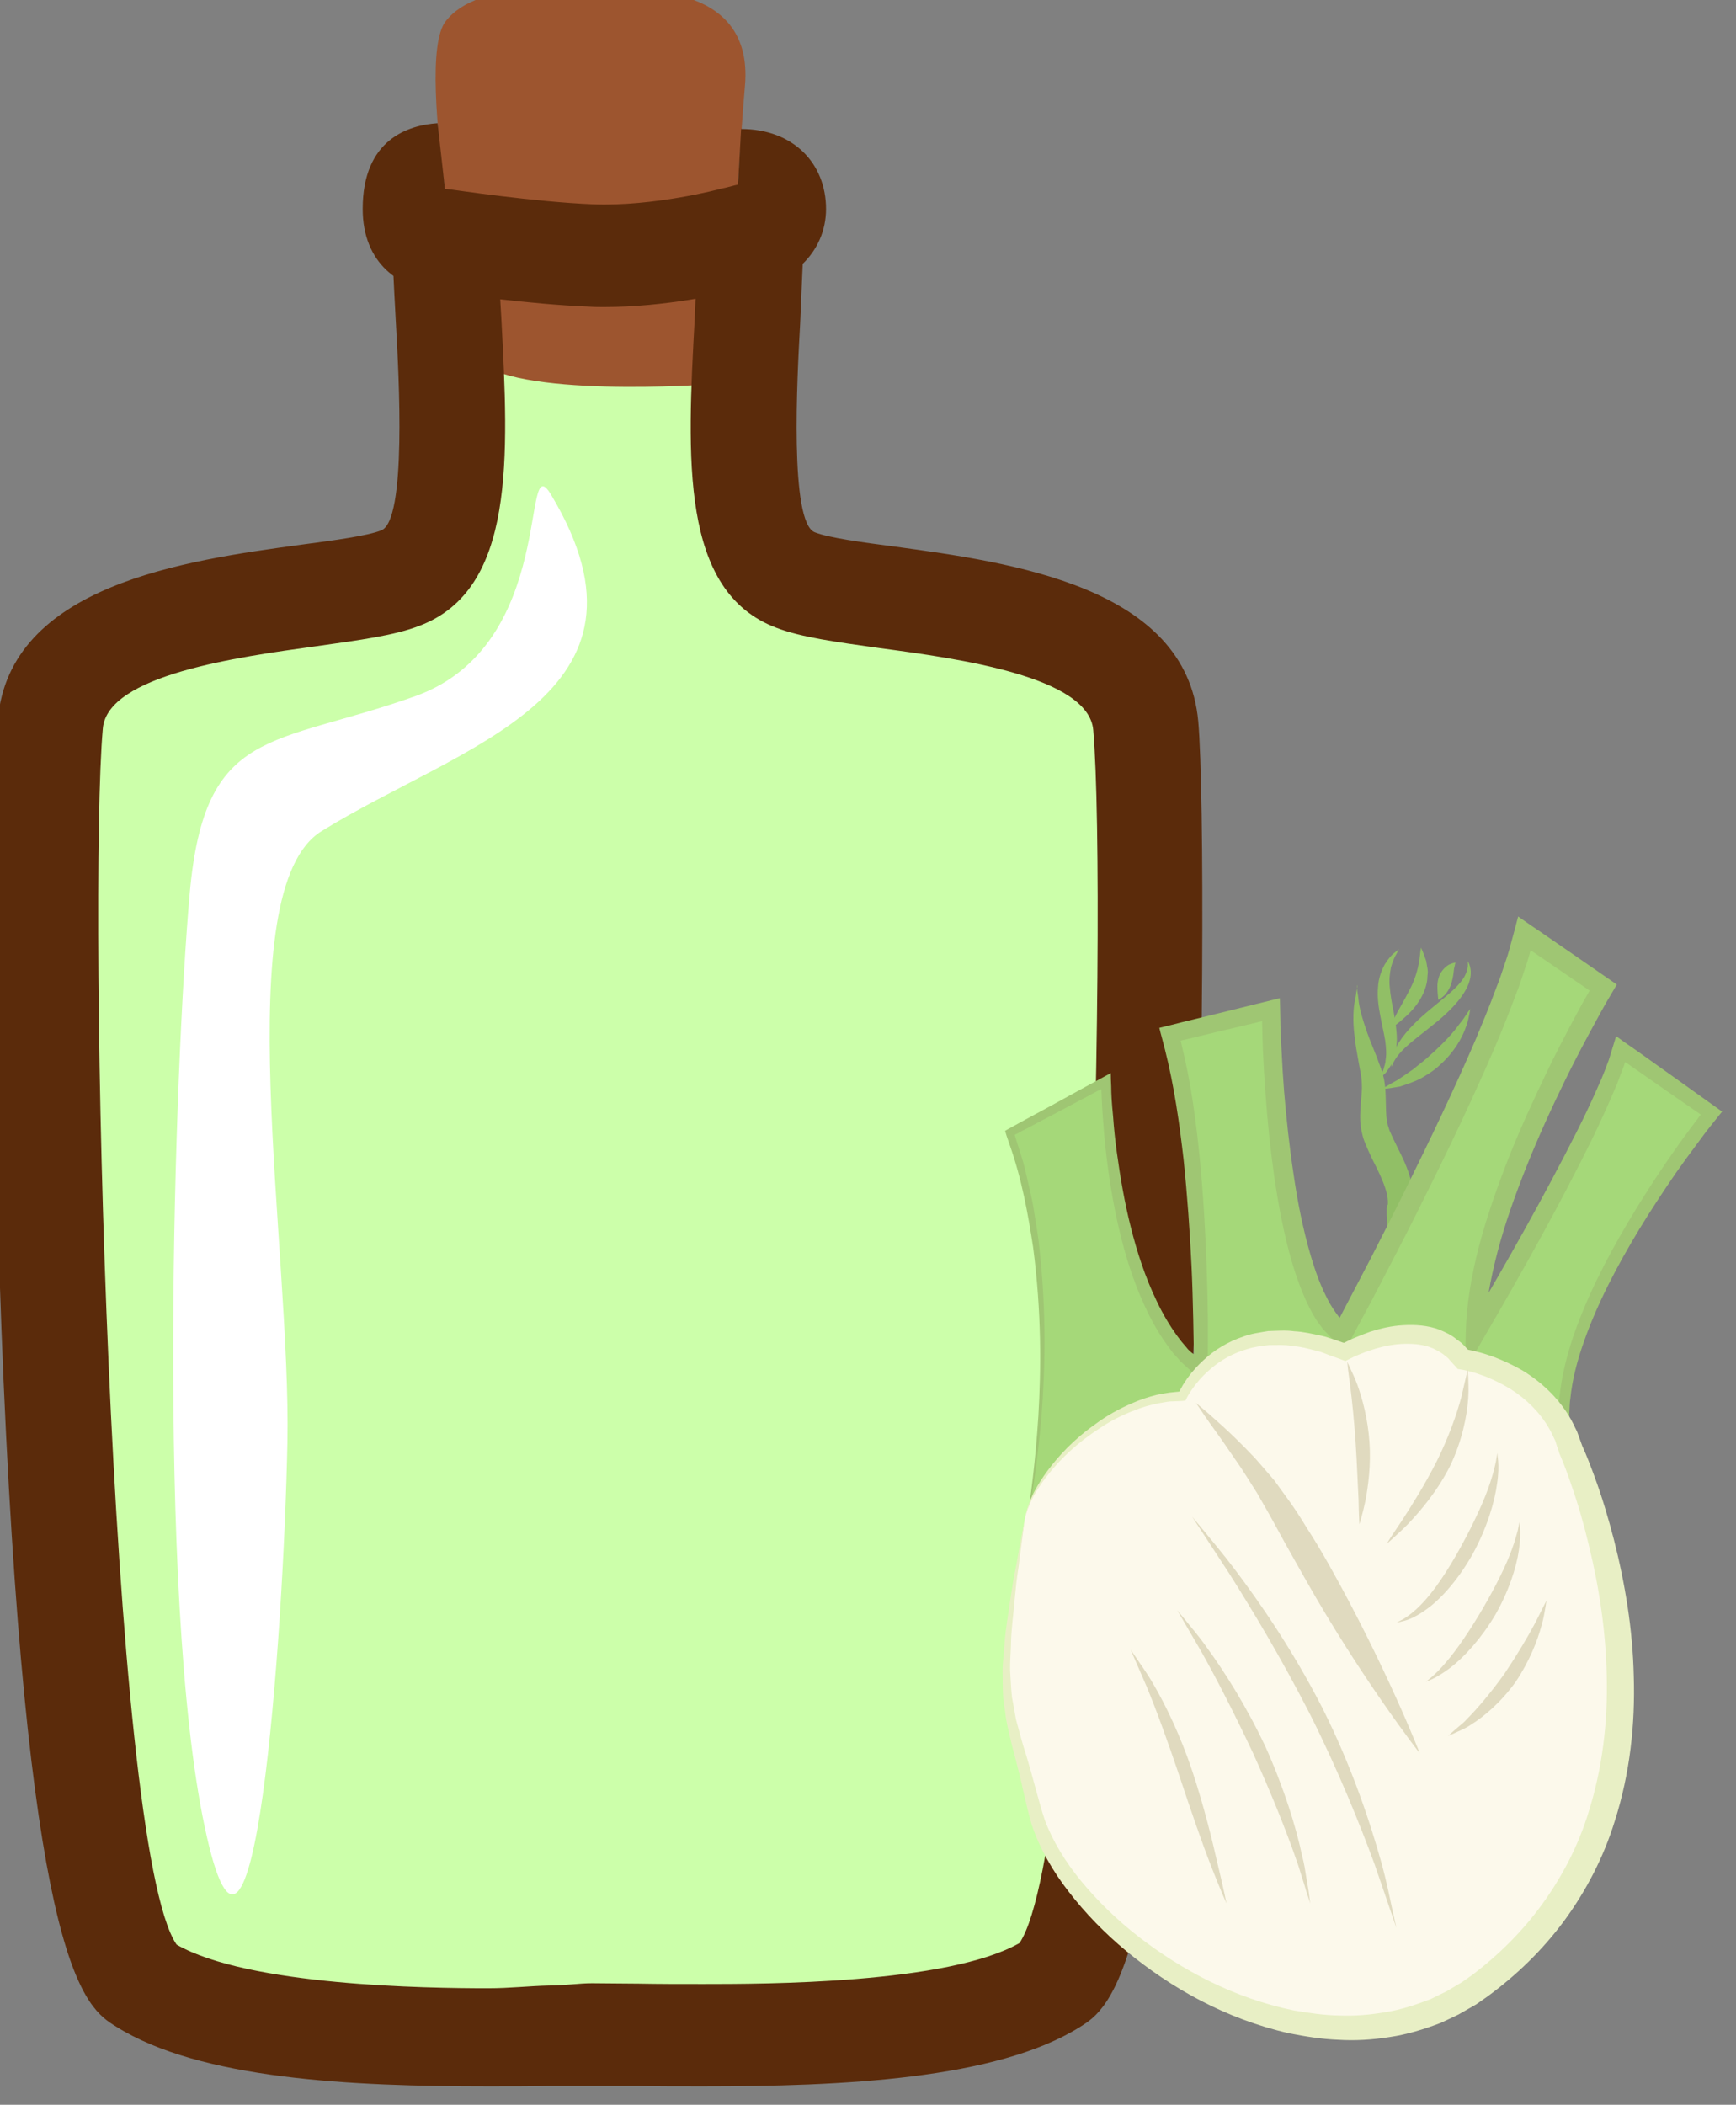
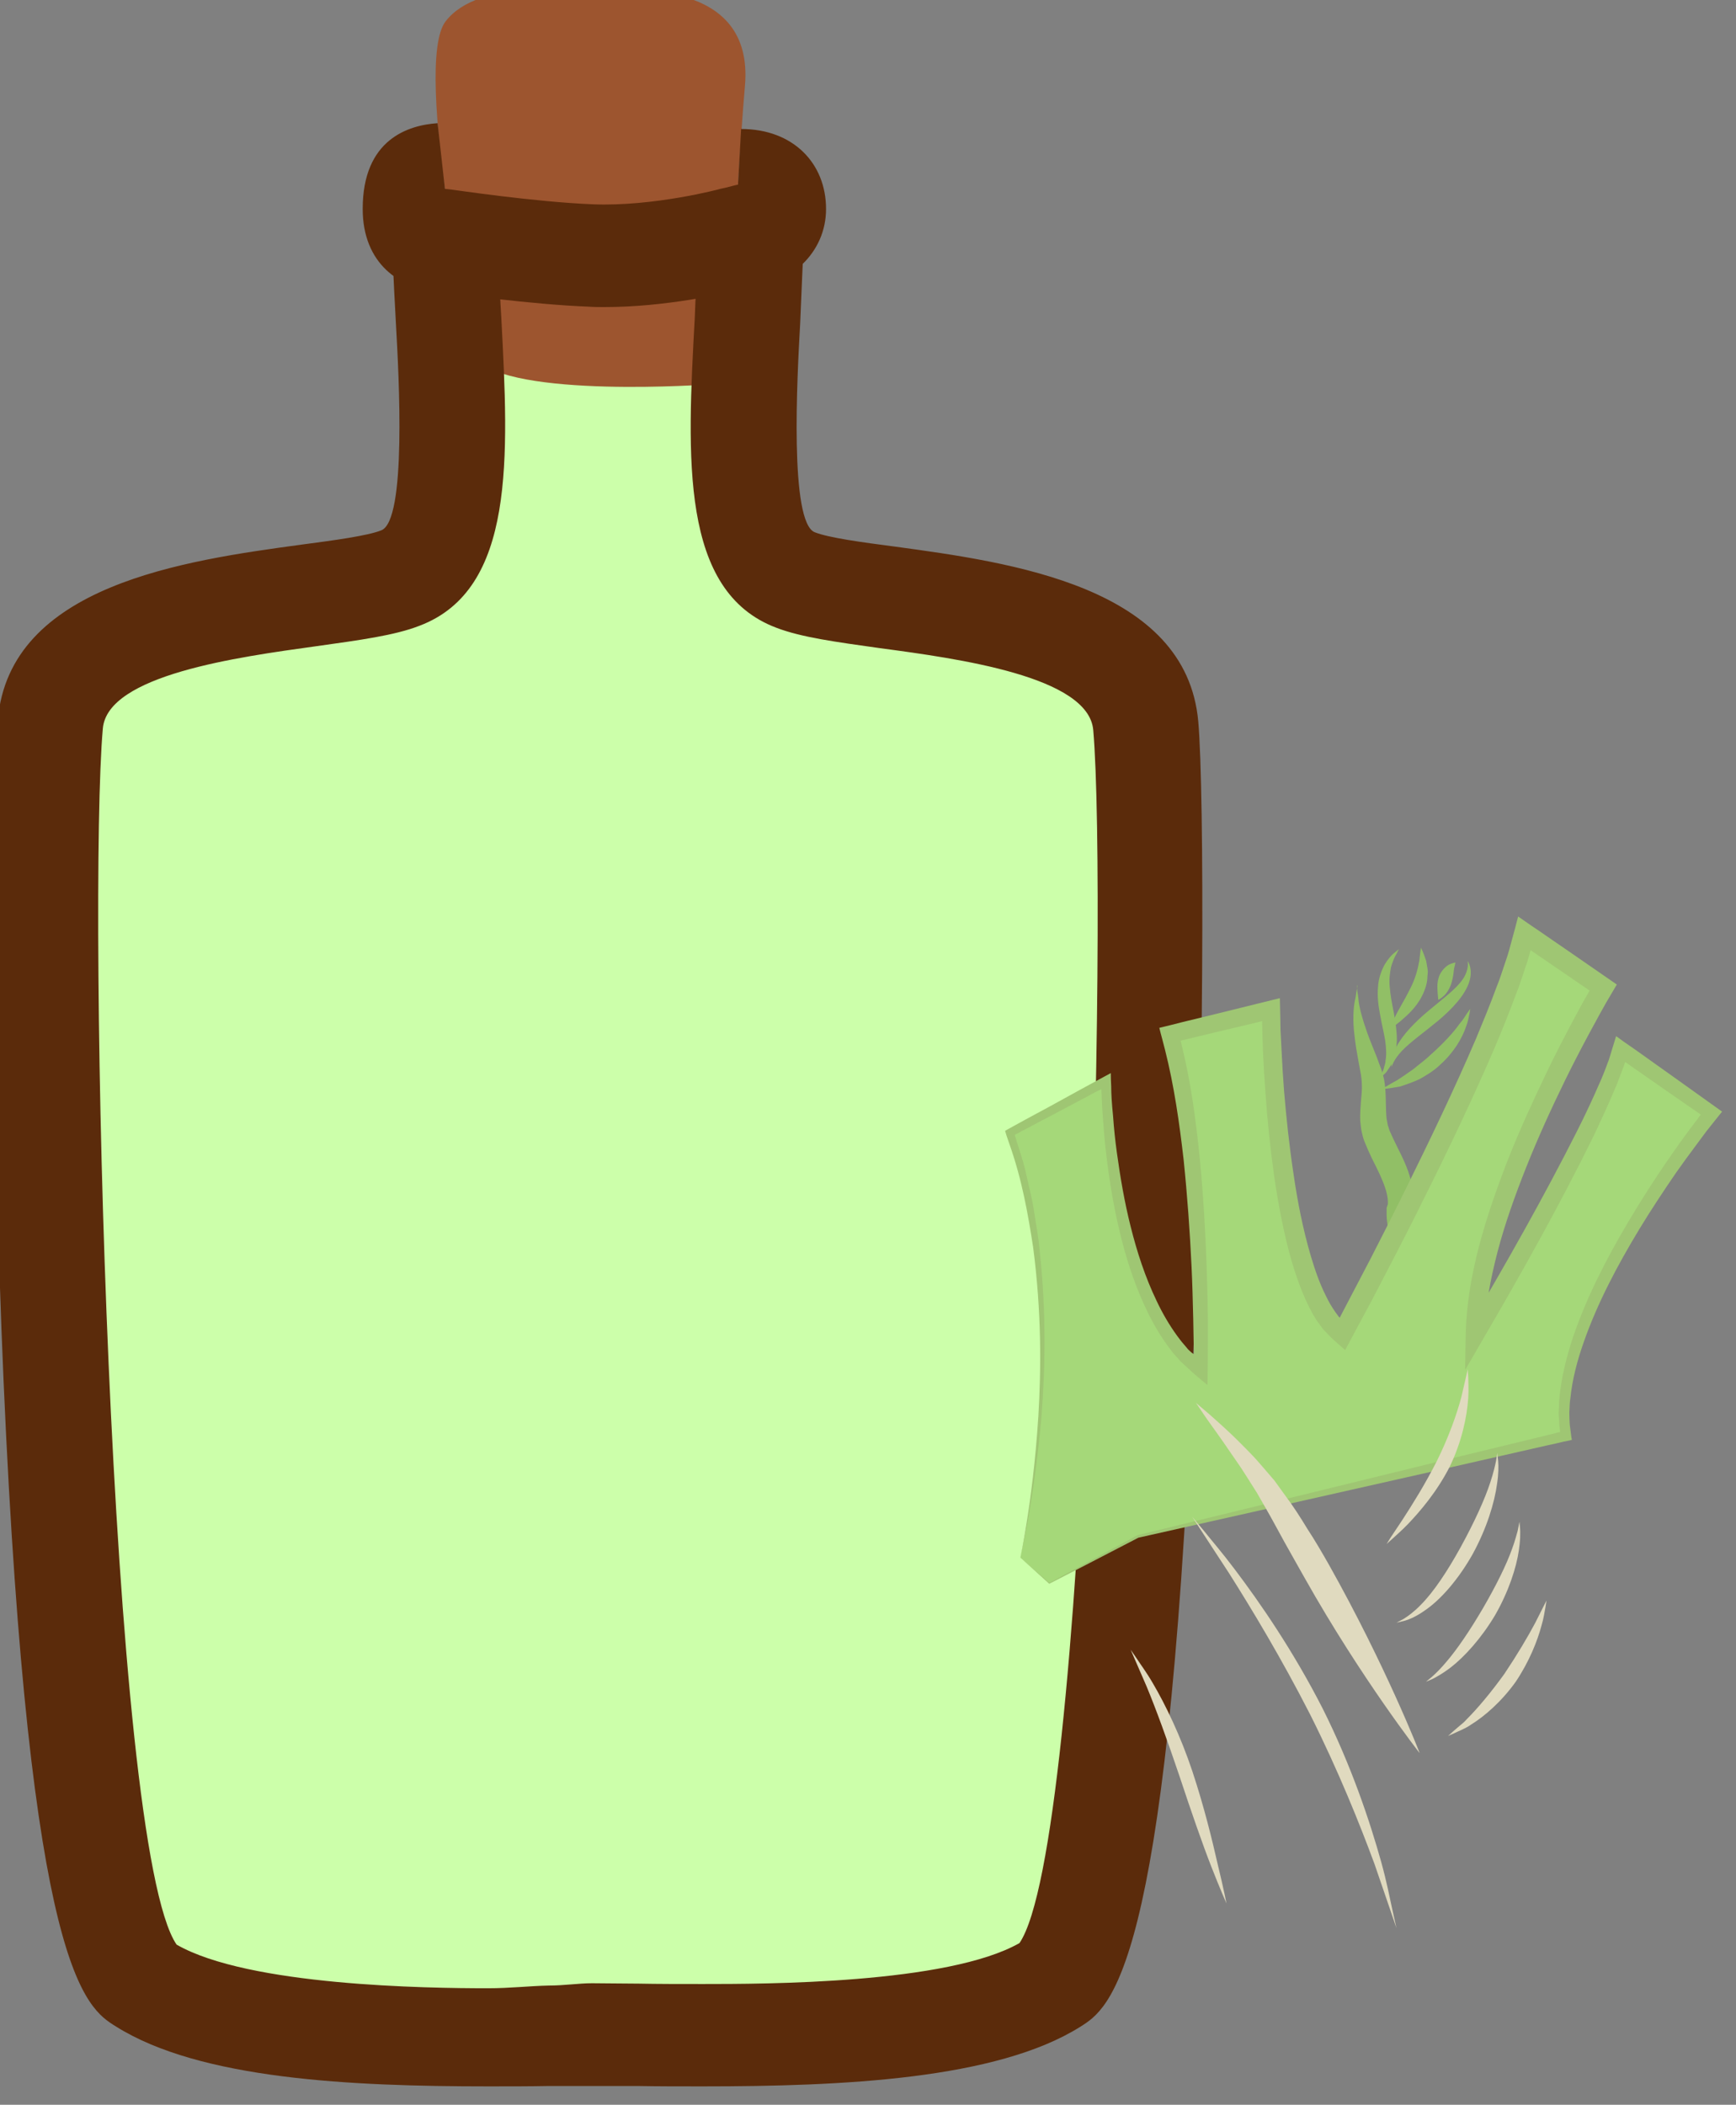
<svg xmlns="http://www.w3.org/2000/svg" xmlns:ns1="http://www.inkscape.org/namespaces/inkscape" xmlns:ns2="http://sodipodi.sourceforge.net/DTD/sodipodi-0.dtd" width="300.685mm" height="364.389mm" viewBox="0 0 300.685 364.389" version="1.1" id="svg8" ns1:version="0.92.4 (5da689c313, 2019-01-14)" ns2:docname="Aroma fenyklové.svg">
  <rect x="0" y="0" width="300.685" height="364.389" fill="#808080" stroke="none" />
  <defs id="defs2">
    <style type="text/css" id="style2">
    .fil5 {fill:#2D1106;fill-rule:nonzero}
    .fil4 {fill:#562314;fill-rule:nonzero}
    .fil2 {fill:#5B2B0B;fill-rule:nonzero}
    .fil1 {fill:#9D552F;fill-rule:nonzero}
    .fil0 {fill:#E0E0E0;fill-rule:nonzero}
    .fil6 {fill:#E5E5E5;fill-rule:nonzero}
    .fil7 {fill:white;fill-rule:nonzero}
    .fil3 {fill:white;fill-rule:nonzero;}
   </style>
    <style type="text/css" id="style2-3">
    .fil2 {fill:#662E12;fill-rule:nonzero}
    .fil1 {fill:#7FA53D;fill-rule:nonzero}
    .fil3 {fill:#9B8138;fill-rule:nonzero}
    .fil0 {fill:#AACC79;fill-rule:nonzero}
   </style>
    <style type="text/css" id="style2-34">
    .fil0 {fill:#449306;fill-rule:nonzero}
   </style>
    <style type="text/css" id="style2-6">
    .fil1 {fill:#A63621;fill-rule:nonzero}
    .fil0 {fill:#45AF51;fill-rule:nonzero}
    .fil2 {fill:#ECC500;fill-rule:nonzero}
   </style>
    <style type="text/css" id="style2-0">
    .fil1 {fill:#8E8530;fill-rule:nonzero}
    .fil0 {fill:#A39C43;fill-rule:nonzero}
    .fil2 {fill:#A89F4A;fill-rule:nonzero}
    .fil3 {fill:#BFB85A;fill-rule:nonzero}
   </style>
    <style type="text/css" id="style2-33">
    .str0 {stroke:white;stroke-width:70.56}
    .fil1 {fill:#2E0F57;fill-rule:nonzero}
    .fil4 {fill:#451682;fill-rule:nonzero}
    .fil2 {fill:#8F6EC4;fill-rule:nonzero}
    .fil3 {fill:#B09ADB;fill-rule:nonzero}
    .fil0 {fill:white;fill-rule:nonzero}
   </style>
    <style type="text/css" id="style2-69">
    .fil1 {fill:#1D1928;fill-rule:nonzero}
    .fil3 {fill:#2D293D;fill-rule:nonzero}
    .fil2 {fill:#363349;fill-rule:nonzero}
    .fil0 {fill:#4B7903;fill-rule:nonzero}
    .fil4 {fill:#7C6447;fill-rule:nonzero}
    .fil5 {fill:#8E795C;fill-rule:nonzero}
   </style>
    <style type="text/css" id="style2-07">
    .fil5 {fill:#45AF51;fill-rule:nonzero}
    .fil4 {fill:#662E12;fill-rule:nonzero}
    .fil2 {fill:#93360C;fill-rule:nonzero}
    .fil3 {fill:#BF5D36;fill-rule:nonzero}
    .fil1 {fill:#CC5E21;fill-rule:nonzero}
    .fil0 {fill:#EAB234;fill-rule:nonzero}
   </style>
    <style type="text/css" id="style2-2">
    .fil0 {fill:#287C1C;fill-rule:nonzero}
    .fil5 {fill:#890A0A;fill-rule:nonzero}
    .fil2 {fill:#961212;fill-rule:nonzero}
    .fil4 {fill:#A30D0D;fill-rule:nonzero}
    .fil1 {fill:#AF1B1B;fill-rule:nonzero}
    .fil6 {fill:#B72020;fill-rule:nonzero}
    .fil3 {fill:#D14242;fill-rule:nonzero}
   </style>
    <style type="text/css" id="style2-7">
    .fil5 {fill:#2D1106;fill-rule:nonzero}
    .fil4 {fill:#562314;fill-rule:nonzero}
    .fil2 {fill:#5B2B0B;fill-rule:nonzero}
    .fil1 {fill:#9D552F;fill-rule:nonzero}
    .fil0 {fill:#E0E0E0;fill-rule:nonzero}
    .fil6 {fill:#E5E5E5;fill-rule:nonzero}
    .fil7 {fill:white;fill-rule:nonzero}
    .fil3 {fill:white;fill-rule:nonzero;}
   </style>
    <style type="text/css" id="style2-3-4">
    .fil2 {fill:#662E12;fill-rule:nonzero}
    .fil1 {fill:#7FA53D;fill-rule:nonzero}
    .fil3 {fill:#9B8138;fill-rule:nonzero}
    .fil0 {fill:#AACC79;fill-rule:nonzero}
   </style>
    <style type="text/css" id="style2-34-5">
    .fil0 {fill:#449306;fill-rule:nonzero}
   </style>
    <style type="text/css" id="style2-6-8">
    .fil1 {fill:#A63621;fill-rule:nonzero}
    .fil0 {fill:#45AF51;fill-rule:nonzero}
    .fil2 {fill:#ECC500;fill-rule:nonzero}
   </style>
    <style type="text/css" id="style2-0-1">
    .fil1 {fill:#8E8530;fill-rule:nonzero}
    .fil0 {fill:#A39C43;fill-rule:nonzero}
    .fil2 {fill:#A89F4A;fill-rule:nonzero}
    .fil3 {fill:#BFB85A;fill-rule:nonzero}
   </style>
    <style type="text/css" id="style2-33-5">
    .str0 {stroke:white;stroke-width:70.56}
    .fil1 {fill:#2E0F57;fill-rule:nonzero}
    .fil4 {fill:#451682;fill-rule:nonzero}
    .fil2 {fill:#8F6EC4;fill-rule:nonzero}
    .fil3 {fill:#B09ADB;fill-rule:nonzero}
    .fil0 {fill:white;fill-rule:nonzero}
   </style>
    <style type="text/css" id="style2-69-2">
    .fil1 {fill:#1D1928;fill-rule:nonzero}
    .fil3 {fill:#2D293D;fill-rule:nonzero}
    .fil2 {fill:#363349;fill-rule:nonzero}
    .fil0 {fill:#4B7903;fill-rule:nonzero}
    .fil4 {fill:#7C6447;fill-rule:nonzero}
    .fil5 {fill:#8E795C;fill-rule:nonzero}
   </style>
    <style type="text/css" id="style2-07-7">
    .fil5 {fill:#45AF51;fill-rule:nonzero}
    .fil4 {fill:#662E12;fill-rule:nonzero}
    .fil2 {fill:#93360C;fill-rule:nonzero}
    .fil3 {fill:#BF5D36;fill-rule:nonzero}
    .fil1 {fill:#CC5E21;fill-rule:nonzero}
    .fil0 {fill:#EAB234;fill-rule:nonzero}
   </style>
    <style type="text/css" id="style2-2-8">
    .fil0 {fill:#287C1C;fill-rule:nonzero}
    .fil5 {fill:#890A0A;fill-rule:nonzero}
    .fil2 {fill:#961212;fill-rule:nonzero}
    .fil4 {fill:#A30D0D;fill-rule:nonzero}
    .fil1 {fill:#AF1B1B;fill-rule:nonzero}
    .fil6 {fill:#B72020;fill-rule:nonzero}
    .fil3 {fill:#D14242;fill-rule:nonzero}
   </style>
    <style type="text/css" id="style2-4">
    .fil3 {fill:#4F78EE;fill-rule:nonzero}
    .fil4 {fill:#5C2123;fill-rule:nonzero}
    .fil9 {fill:#6022D6;fill-rule:nonzero}
    .fil1 {fill:#68652F;fill-rule:nonzero}
    .fil7 {fill:#7C7A89;fill-rule:nonzero}
    .fil5 {fill:#7F8599;fill-rule:nonzero}
    .fil6 {fill:#B9BABE;fill-rule:nonzero}
    .fil8 {fill:#CDCFD3;fill-rule:nonzero}
    .fil2 {fill:#E5C923;fill-rule:nonzero}
    .fil0 {fill:#F2E8BB;fill-rule:nonzero}
   </style>
    <style type="text/css" id="style2-5">
    .fil5 {fill:#2D1106;fill-rule:nonzero}
    .fil4 {fill:#562314;fill-rule:nonzero}
    .fil2 {fill:#5B2B0B;fill-rule:nonzero}
    .fil1 {fill:#9D552F;fill-rule:nonzero}
    .fil0 {fill:#E0E0E0;fill-rule:nonzero}
    .fil6 {fill:#E5E5E5;fill-rule:nonzero}
    .fil7 {fill:white;fill-rule:nonzero}
    .fil3 {fill:white;fill-rule:nonzero;}
   </style>
    <style type="text/css" id="style2-3-3">
    .fil2 {fill:#662E12;fill-rule:nonzero}
    .fil1 {fill:#7FA53D;fill-rule:nonzero}
    .fil3 {fill:#9B8138;fill-rule:nonzero}
    .fil0 {fill:#AACC79;fill-rule:nonzero}
   </style>
    <style type="text/css" id="style2-34-3">
    .fil0 {fill:#449306;fill-rule:nonzero}
   </style>
    <style type="text/css" id="style2-6-6">
    .fil1 {fill:#A63621;fill-rule:nonzero}
    .fil0 {fill:#45AF51;fill-rule:nonzero}
    .fil2 {fill:#ECC500;fill-rule:nonzero}
   </style>
    <style type="text/css" id="style2-0-0">
    .fil1 {fill:#8E8530;fill-rule:nonzero}
    .fil0 {fill:#A39C43;fill-rule:nonzero}
    .fil2 {fill:#A89F4A;fill-rule:nonzero}
    .fil3 {fill:#BFB85A;fill-rule:nonzero}
   </style>
    <style type="text/css" id="style2-33-52">
    .str0 {stroke:white;stroke-width:70.56}
    .fil1 {fill:#2E0F57;fill-rule:nonzero}
    .fil4 {fill:#451682;fill-rule:nonzero}
    .fil2 {fill:#8F6EC4;fill-rule:nonzero}
    .fil3 {fill:#B09ADB;fill-rule:nonzero}
    .fil0 {fill:white;fill-rule:nonzero}
   </style>
    <style type="text/css" id="style2-69-29">
    .fil1 {fill:#1D1928;fill-rule:nonzero}
    .fil3 {fill:#2D293D;fill-rule:nonzero}
    .fil2 {fill:#363349;fill-rule:nonzero}
    .fil0 {fill:#4B7903;fill-rule:nonzero}
    .fil4 {fill:#7C6447;fill-rule:nonzero}
    .fil5 {fill:#8E795C;fill-rule:nonzero}
   </style>
    <style type="text/css" id="style2-07-3">
    .fil5 {fill:#45AF51;fill-rule:nonzero}
    .fil4 {fill:#662E12;fill-rule:nonzero}
    .fil2 {fill:#93360C;fill-rule:nonzero}
    .fil3 {fill:#BF5D36;fill-rule:nonzero}
    .fil1 {fill:#CC5E21;fill-rule:nonzero}
    .fil0 {fill:#EAB234;fill-rule:nonzero}
   </style>
    <style type="text/css" id="style2-2-0">
    .fil0 {fill:#287C1C;fill-rule:nonzero}
    .fil5 {fill:#890A0A;fill-rule:nonzero}
    .fil2 {fill:#961212;fill-rule:nonzero}
    .fil4 {fill:#A30D0D;fill-rule:nonzero}
    .fil1 {fill:#AF1B1B;fill-rule:nonzero}
    .fil6 {fill:#B72020;fill-rule:nonzero}
    .fil3 {fill:#D14242;fill-rule:nonzero}
   </style>
    <style type="text/css" id="style2-8">
   
    .str0 {stroke:white;stroke-width:70.56}
    .fil3 {fill:#30561A;fill-rule:nonzero}
    .fil4 {fill:#3C6626;fill-rule:nonzero}
    .fil2 {fill:#4E7A34;fill-rule:nonzero}
    .fil1 {fill:#72915D;fill-rule:nonzero}
    .fil7 {fill:#CE9E63;fill-rule:nonzero}
    .fil6 {fill:#D89E52;fill-rule:nonzero}
    .fil5 {fill:#D8B280;fill-rule:nonzero}
    .fil0 {fill:white;fill-rule:nonzero}
   
  </style>
    <style type="text/css" id="style2-00">
   
    .fil2 {fill:#827850;fill-rule:nonzero}
    .fil0 {fill:#CFD875;fill-rule:nonzero}
    .fil1 {fill:#DDD8C3;fill-rule:nonzero}
   
  </style>
    <style type="text/css" id="style2-1">
   
    .fil1 {fill:#75A432;fill-rule:nonzero}
    .fil0 {fill:#A0C95F;fill-rule:nonzero}
    .fil2 {fill:#A4C466;fill-rule:nonzero}
   
  </style>
    <style type="text/css" id="style2-53">
   
    .fil2 {fill:#827850;fill-rule:nonzero}
    .fil1 {fill:#EAD063;fill-rule:nonzero}
    .fil0 {fill:#EFE4B6;fill-rule:nonzero}
   
  </style>
    <style type="text/css" id="style2-88">
   
    .fil4 {fill:#98BE5B}
    .fil3 {fill:#9DC062}
    .fil2 {fill:#C5D192}
    .fil1 {fill:#C8DCA8}
    .fil0 {fill:#E5EED6}
   
  </style>
    <style type="text/css" id="style2-79">
   
    .fil1 {fill:#517C28;fill-rule:nonzero}
    .fil0 {fill:#6E9E44;fill-rule:nonzero}
   
  </style>
    <style type="text/css" id="style2-9">
   
    .fil6 {fill:#6E9B3E;fill-rule:nonzero}
    .fil0 {fill:#91BF66;fill-rule:nonzero}
    .fil2 {fill:#9FC673;fill-rule:nonzero}
    .fil1 {fill:#A5D879;fill-rule:nonzero}
    .fil5 {fill:#E0DABF;fill-rule:nonzero}
    .fil4 {fill:#E8EFC5;fill-rule:nonzero}
    .fil3 {fill:#FCF9EB;fill-rule:nonzero}
   
  </style>
  </defs>
  <ns2:namedview id="base" pagecolor="#ffffff" bordercolor="#666666" borderopacity="1.0" ns1:pageopacity="0.0" ns1:pageshadow="2" ns1:zoom="0.35" ns1:cx="1458.7703" ns1:cy="768.10902" ns1:document-units="mm" ns1:current-layer="Vrstva_x0020_1" showgrid="false" ns1:window-width="1920" ns1:window-height="1001" ns1:window-x="-9" ns1:window-y="-9" ns1:window-maximized="1" />
  <g ns1:label="Vrstva 1" ns1:groupmode="layer" id="layer1" transform="translate(416.204,135.415)">
    <g ns1:label="Vrstva 1" ns1:groupmode="layer" transform="matrix(0.873,0,0,0.873,-38.26,-28.614)" id="layer1-8">
      <g ns1:label="Vrstva 1" ns1:groupmode="layer" transform="matrix(1.064,0,0,1.064,-32.549,55.262)" id="layer1-0">
        <g transform="matrix(0.072,0,0,0.072,-952.342,-1022.284)" id="Vrstva_x0020_1">
          <path ns1:connector-curvature="0" d="m 9881,12395 c 37,36 66,82 63,154 -13,352 -68,762 117,833 185,70 878,42 907,377 29,335 10,3098 -244,3257 -253,158 -892,131 -1189,131 -293,0 -907,26 -1161,-132 -253,-159 -273,-2925 -243,-3260 29,-335 721,-308 907,-378 185,-71 130,-476 117,-828 -3,-85 35,-135 84,-171 46,-32 75,-49 308,-49 260,0 291,24 334,66 z" style="fill:#ccffaa;fill-rule:nonzero" id="path7" class="fil0" />
          <path ns1:connector-curvature="0" d="m 9229,12807 c 0,0 -162,-760 -74,-872 87,-112 336,-80 404,-80 69,0 395,-32 371,247 -6,66 -14,188 -18,256 -15,209 -47,345 -73,517 0,0 -516,38 -610,-68 z" style="fill:#9d552f;fill-rule:nonzero" id="path9" class="fil1" />
          <path ns1:connector-curvature="0" d="m 9920,12214 -8,144 -9,2 -19,5 -18,4 c -2,1 -173,46 -329,40 -152,-6 -364,-38 -366,-38 l -18,-2 -19,-170 c -75,5 -194,41 -194,222 0,142 97,208 197,213 43,7 237,34 389,40 14,1 27,1 40,1 157,0 307,-34 357,-46 125,-8 217,-95 217,-208 0,-118 -85,-207 -220,-207 z" style="fill:#5b2b0b;fill-rule:nonzero" id="path11" class="fil2" />
          <path ns1:connector-curvature="0" d="m 11104,13748 c -31,-350 -485,-412 -786,-453 -85,-11 -172,-23 -207,-37 -66,-25 -46,-400 -38,-541 2,-55 5,-110 7,-163 1,-30 -1,-59 -8,-87 -66,64 -169,139 -268,156 -2,27 -3,53 -4,80 -20,364 -38,708 211,802 65,25 155,37 269,53 202,27 540,73 552,212 38,439 -16,2883 -191,3140 -186,106 -662,106 -820,106 -60,0 -116,0 -167,-1 -44,0 -84,-1 -120,-1 -34,0 -72,6 -113,6 -48,1 -100,7 -156,7 h -1 c -156,0 -620,-6 -806,-113 -176,-257 -230,-2709 -191,-3148 12,-139 350,-185 552,-213 114,-16 204,-28 268,-53 249,-94 231,-436 212,-797 -3,-47 -5,-93 -7,-140 -11,-6 -22,-13 -33,-20 0,0 0,0 0,-1 -16,-2 -32,-4 -47,-8 -42,-11 -89,-31 -118,-63 -16,-19 -34,-43 -46,-68 -25,53 -31,107 -30,150 2,54 5,109 8,164 8,140 28,511 -38,536 -35,14 -123,26 -207,37 -301,41 -756,104 -786,454 -16,182 -17,982 15,1713 67,1529 212,1620 291,1669 218,137 610,155 964,155 56,0 110,0 158,-1 41,0 78,0 112,0 34,0 73,0 116,0 52,1 109,1 170,1 361,0 760,-18 977,-154 78,-49 224,-140 290,-1668 32,-730 32,-1529 16,-1711 z" style="fill:#5b2b0b;fill-rule:nonzero" id="path13" class="fil2" />
-           <path ns1:connector-curvature="0" d="m 9428,13161 c -81,-135 19,388 -351,521 -371,132 -546,76 -585,511 -39,436 -88,1820 39,2417 126,597 204,-493 214,-995 10,-502 -156,-1431 88,-1583 361,-224 907,-350 595,-871 z" style="fill:#ffffff;;fill-rule:nonzero" id="path15" class="fil3" />
          <rect style="fill:#ffffff;stroke-width:3.943" id="rect423" width="0" height="293.868" x="11572.223" y="16368.501" />
          <g transform="matrix(0.542,0,0,0.542,5825.414,7802.764)" id="Vrstva_x0020_1-7">
            <path d="m 10498,12227 v 17 c 0,11 4,27 6,47 3,41 19,98 43,166 12,34 28,71 44,112 8,21 16,43 24,65 4,11 7,26 11,40 3,14 4,27 6,41 5,55 2,107 7,151 2,11 4,21 6,32 4,9 5,18 10,29 5,11 10,22 15,33 6,13 12,25 18,37 25,50 52,103 67,163 8,30 13,61 13,91 v 23 l -2,20 c -1,13 -3,26 -5,39 -3,25 -6,50 -9,74 -4,24 -11,47 -17,69 -11,43 -21,84 -37,119 -14,35 -27,67 -38,95 -14,26 -27,49 -36,68 -21,37 -32,57 -32,57 0,0 4,-23 12,-64 4,-20 10,-45 16,-74 4,-29 9,-62 14,-98 7,-36 8,-76 12,-118 1,-21 -1,-43 -1,-65 0,-22 -6,-45 -6,-69 v -35 l 6,-18 v -16 c -1,-20 -6,-41 -13,-62 -14,-43 -37,-89 -63,-140 -6,-13 -12,-26 -18,-39 -6,-15 -12,-29 -18,-43 -6,-14 -10,-33 -14,-50 -3,-16 -4,-32 -6,-48 -2,-62 7,-113 8,-156 0,-22 -1,-39 -4,-61 -4,-22 -8,-44 -12,-65 -8,-43 -15,-84 -19,-122 -10,-77 -6,-141 4,-182 4,-21 5,-37 8,-47 4,-11 0,-16 0,-16 z" style="fill:#91bf66;fill-rule:nonzero" id="path7-1" class="fil0" ns1:connector-curvature="0" />
            <path d="m 11039,12341 c 0,0 -2,8 -4,23 -3,15 -7,38 -17,64 -18,53 -58,122 -123,180 -31,30 -67,51 -99,69 -34,16 -66,26 -92,35 -55,10 -89,13 -89,13 0,0 30,-19 76,-44 22,-14 47,-32 76,-52 26,-22 56,-43 84,-70 58,-52 107,-104 137,-147 18,-20 28,-39 37,-52 9,-12 14,-19 14,-19 z" style="fill:#91bf66;fill-rule:nonzero" id="path9-3" class="fil0" ns1:connector-curvature="0" />
            <path d="m 10698,12056 c 0,0 -5,8 -12,23 -9,14 -18,36 -26,63 -5,27 -10,59 -6,95 3,37 10,76 19,120 8,44 15,89 15,130 -1,42 -8,81 -22,110 -5,15 -16,27 -22,37 -6,11 -15,18 -21,24 -13,11 -20,17 -20,17 0,0 4,-8 12,-23 3,-8 8,-16 11,-28 2,-11 8,-22 8,-37 5,-27 3,-59 -2,-96 -6,-36 -16,-76 -24,-121 -9,-45 -14,-91 -10,-133 2,-43 17,-80 32,-108 17,-27 33,-46 47,-56 13,-11 21,-17 21,-17 z" style="fill:#91bf66;fill-rule:nonzero" id="path11-4" class="fil0" ns1:connector-curvature="0" />
            <path d="m 11027,12113 c -1,0 5,7 10,24 5,17 7,44 -3,75 -20,63 -80,128 -149,186 -69,57 -133,102 -172,143 -20,21 -33,40 -40,54 -4,7 -6,13 -8,17 -2,4 -3,6 -3,6 0,0 0,-2 0,-6 0,-5 0,-12 1,-20 2,-17 8,-42 23,-70 29,-56 88,-118 157,-175 68,-57 131,-103 161,-149 15,-22 21,-44 23,-60 1,-16 -1,-25 0,-25 z" style="fill:#91bf66;fill-rule:nonzero" id="path13-2" class="fil0" ns1:connector-curvature="0" />
            <path d="m 10803,12049 c 0,0 12,22 25,63 2,10 4,22 6,34 1,7 2,13 2,20 -1,7 -1,14 -2,21 0,29 -10,61 -25,91 -30,60 -74,96 -105,123 -31,26 -54,39 -54,39 0,0 10,-24 29,-60 17,-36 47,-83 71,-132 26,-49 38,-96 45,-135 4,-38 8,-64 8,-64 z" style="fill:#91bf66;fill-rule:nonzero" id="path15-6" class="fil0" ns1:connector-curvature="0" />
            <path d="m 10968,12120 c 0,0 -3,14 -7,31 -2,19 -4,38 -11,63 -6,24 -21,49 -36,64 -16,15 -28,20 -28,20 0,0 -2,-14 -3,-32 -1,-19 -4,-43 4,-71 7,-29 30,-53 48,-64 20,-10 33,-11 33,-11 z" style="fill:#91bf66;fill-rule:nonzero" id="path17" class="fil0" ns1:connector-curvature="0" />
            <path d="m 8889,14962 c 0,0 267,-1147 -50,-2029 0,0 283,-153 459,-247 0,0 12,1047 453,1382 0,0 18,-1029 -147,-1605 l 482,-118 c 0,0 12,1301 341,1550 0,0 753,-1385 870,-1915 l 377,259 c 0,0 -612,1031 -612,1656 0,0 613,-1033 695,-1362 l 434,306 c 0,0 -801,990 -695,1542 l -2045,480 -423,224 z" style="fill:#a5d879;fill-rule:nonzero" id="path19" class="fil1" ns1:connector-curvature="0" />
            <path d="m 8889,14962 c 0,0 44,38 139,121 92,-50 233,-126 421,-228 325,-79 820,-200 1452,-355 158,-38 325,-79 499,-121 19,-5 37,-9 56,-14 l 9,-2 4,-1 c 0,-2 -1,-3 -1,-5 l -3,-21 c -1,-4 -1,-19 -2,-31 -1,-12 -2,-24 -2,-36 2,-24 1,-48 4,-72 9,-96 33,-192 64,-286 64,-188 157,-371 265,-553 54,-91 112,-182 173,-272 31,-45 62,-90 95,-135 16,-22 33,-45 50,-67 l 28,-38 c -113,-78 -230,-159 -351,-244 -4,-2 -8,-6 -11,-6 l -5,17 c -7,19 -14,37 -21,55 -7,20 -15,40 -24,60 -33,78 -69,156 -107,235 -154,312 -331,630 -521,955 l -86,148 3,-171 c 6,-275 93,-555 203,-837 56,-141 120,-281 188,-422 34,-71 70,-141 107,-211 19,-35 38,-70 57,-106 l 37,-65 c -87,-60 -183,-125 -282,-193 5,-19 -12,48 -26,85 -14,42 -27,85 -44,126 -31,84 -65,168 -100,251 -105,244 -218,481 -334,713 -57,116 -116,231 -175,344 -29,57 -59,113 -88,169 -40,74 -80,148 -119,222 -25,-23 -51,-43 -75,-68 l -17,-18 -9,-9 -5,-5 c -6,-8 -11,-16 -17,-24 -12,-15 -22,-31 -31,-47 -9,-17 -18,-33 -26,-50 -31,-66 -55,-134 -75,-201 -39,-136 -64,-272 -84,-407 -19,-135 -33,-270 -42,-402 -5,-66 -9,-132 -12,-198 -1,-33 -2,-66 -3,-98 l -1,-38 v -6 c -75,18 -149,36 -223,53 -45,11 -91,22 -136,33 l -30,7 c -1,1 1,3 1,5 l 4,17 c 45,182 68,362 86,538 17,176 27,349 33,517 3,85 5,168 6,251 0,41 0,82 0,123 0,65 -1,129 -2,194 -19,-15 -41,-35 -62,-52 -20,-18 -40,-37 -60,-55 -5,-4 -10,-9 -14,-15 l -11,-12 -18,-20 c -11,-14 -21,-28 -31,-42 -41,-57 -74,-117 -102,-178 -57,-122 -95,-247 -124,-369 -29,-123 -48,-244 -62,-362 -7,-59 -12,-117 -16,-175 -2,-29 -4,-57 -5,-86 l -1,-25 -1,-22 c -10,4 -23,11 -35,17 -21,12 -42,23 -63,34 -43,23 -86,45 -128,68 -43,22 -84,44 -125,66 -18,9 -36,18 -53,28 -3,1 -7,3 -10,5 l 3,9 7,24 c 14,44 28,86 39,129 10,43 19,85 29,127 10,41 15,83 22,124 6,41 14,80 17,120 36,317 28,590 11,811 -19,220 -46,389 -66,503 -21,114 -35,172 -35,172 0,0 13,-59 31,-173 18,-114 41,-283 55,-503 13,-221 16,-493 -25,-806 -24,-156 -53,-323 -113,-492 l -14,-41 -7,-23 c 6,-4 14,-8 21,-12 22,-12 45,-25 69,-38 40,-22 82,-44 124,-67 94,-52 191,-105 291,-159 0,21 1,41 2,62 0,20 1,40 2,60 2,28 4,56 7,84 4,57 10,115 18,173 16,116 36,235 66,354 30,120 69,241 125,357 27,57 60,114 98,166 10,13 19,26 30,38 l 16,19 5,6 c 1,1 2,2 3,3 8,8 18,17 25,20 -1,-55 -2,-111 -3,-168 -2,-82 -4,-165 -8,-249 -8,-167 -20,-338 -38,-512 -20,-174 -45,-351 -89,-525 l -13,-50 -8,-30 -4,-16 -2,-8 c 2,-1 5,-1 8,-2 34,-8 69,-17 104,-26 45,-11 90,-22 136,-33 108,-27 218,-54 328,-81 l 2,91 1,60 c 2,32 3,64 5,97 3,64 7,130 12,195 11,131 25,263 45,395 19,132 45,265 83,394 19,64 41,128 70,186 7,15 15,30 23,44 8,14 17,27 26,40 5,6 9,13 14,19 l 4,4 c 1,1 0,0 0,0 v 0 c 0,0 1,1 1,1 49,-93 97,-186 147,-281 58,-113 116,-227 173,-343 114,-231 227,-466 331,-708 34,-82 68,-164 98,-246 17,-41 29,-82 43,-122 16,-45 19,-63 47,-164 l 8,-31 4,-15 1,-4 1,-2 c 0,0 1,1 1,1 l 7,5 52,36 c 27,18 53,36 79,54 35,24 69,47 102,70 79,55 156,108 230,159 l -53,90 -29,52 c -19,34 -37,69 -56,103 -37,69 -73,139 -107,208 -68,139 -131,277 -186,415 -55,138 -104,275 -139,409 -35,135 -60,267 -62,393 -30,-8 -61,-17 -83,-23 190,-321 369,-638 524,-945 39,-77 75,-154 108,-230 9,-19 16,-38 24,-57 l 11,-29 5,-14 3,-7 4,-12 c 10,-34 21,-68 31,-101 1,-2 1,-6 2,-5 l 6,4 11,8 22,16 45,31 c 146,104 287,204 422,301 l -44,55 -31,39 c -16,22 -33,44 -49,66 -33,44 -65,88 -96,132 -61,89 -120,178 -174,267 -108,178 -202,357 -266,539 -32,90 -56,182 -65,272 -4,23 -3,45 -5,68 0,11 1,22 1,33 1,12 0,19 3,38 l 6,47 c 1,4 2,8 2,12 l -13,3 -25,5 c -25,6 -50,12 -75,17 -175,40 -342,78 -501,114 -633,143 -1131,255 -1457,328 -190,99 -332,172 -426,220 -94,-85 -138,-125 -138,-125 z" style="fill:#9fc673;fill-rule:nonzero" id="path21" class="fil2" ns1:connector-curvature="0" />
-             <path d="m 8910,14779 c 40,-235 412,-588 753,-588 0,0 200,-447 776,-212 0,0 376,-211 564,36 0,0 412,59 518,435 0,0 745,1651 -412,2540 -811,623 -2011,-224 -2152,-823 -127,-540 -206,-453 -47,-1388 z" style="fill:#fcf9eb;fill-rule:nonzero" id="path23" class="fil3" ns1:connector-curvature="0" />
-             <path d="m 8910,14779 c 0,0 -4,35 -13,101 -5,34 -10,75 -16,123 -4,24 -7,50 -11,78 -3,28 -6,58 -9,90 -5,63 -16,133 -17,210 -1,38 -5,78 -4,120 3,41 4,84 9,128 4,22 8,44 12,66 2,12 4,23 6,34 2,12 6,23 9,35 12,46 25,93 41,142 15,49 29,100 43,152 15,53 29,108 46,158 38,101 99,201 176,294 77,93 168,182 271,262 206,160 459,295 743,353 71,12 144,23 217,24 73,3 147,-3 221,-16 73,-11 144,-35 215,-62 l 51,-25 25,-12 25,-15 49,-29 47,-33 c 125,-94 241,-208 336,-339 95,-131 172,-278 221,-437 67,-211 93,-432 88,-648 -4,-215 -36,-427 -85,-627 -24,-101 -52,-199 -85,-293 -16,-47 -33,-94 -52,-138 -1,-1 -6,-16 -6,-15 l -2,-8 -6,-16 -10,-32 c -10,-20 -19,-41 -30,-60 -44,-76 -108,-139 -182,-186 -37,-23 -76,-42 -116,-59 -20,-7 -40,-15 -61,-21 l -30,-8 -18,-4 -29,-5 c -13,-14 -25,-28 -38,-42 -7,-10 -16,-16 -25,-23 -17,-15 -37,-24 -57,-34 -42,-18 -89,-22 -135,-21 -46,1 -93,10 -138,23 -22,7 -44,14 -66,23 l -32,13 -20,10 -26,13 c -26,-10 -51,-19 -77,-28 -19,-7 -38,-16 -58,-20 -39,-10 -78,-21 -116,-23 -38,-8 -76,-5 -113,-5 -36,4 -71,8 -105,19 -66,19 -126,52 -174,94 -25,21 -47,43 -66,67 -10,11 -18,24 -27,36 l -6,9 -8,13 c -5,9 -10,18 -14,27 -14,2 -28,2 -41,3 -11,0 -22,1 -32,1 -19,2 -38,6 -57,9 -37,8 -73,17 -106,31 -67,24 -127,56 -178,91 -105,68 -181,143 -234,208 -54,66 -85,122 -100,162 -10,20 -12,36 -15,46 -3,11 -5,16 -5,16 0,0 1,-5 4,-16 2,-10 4,-27 12,-47 13,-41 42,-100 93,-169 51,-69 124,-149 229,-223 51,-38 112,-73 181,-102 34,-15 71,-27 110,-37 20,-4 40,-8 61,-11 10,-1 19,-2 29,-3 7,-1 14,-1 20,-2 2,-5 4,-9 7,-14 l 10,-18 c 9,-13 17,-27 28,-41 20,-27 43,-52 69,-76 52,-49 117,-89 192,-114 37,-14 77,-19 118,-26 41,-1 83,-5 125,1 43,2 85,12 128,21 22,4 43,13 64,19 l 32,11 8,3 c 2,0 4,1 6,1 l 6,-3 12,-6 c 12,-6 23,-11 35,-16 23,-10 47,-19 72,-28 50,-16 102,-28 158,-31 56,-3 116,0 174,22 28,12 57,25 81,46 13,9 26,18 36,30 l 18,19 5,1 15,3 c 12,3 24,6 36,9 23,6 46,14 69,22 46,18 92,39 135,64 87,53 167,126 223,219 15,23 25,48 38,73 8,23 17,46 25,69 22,48 40,96 58,145 36,97 66,198 93,302 53,208 90,427 95,654 7,227 -18,463 -91,691 -53,172 -137,333 -241,475 -105,142 -230,262 -368,363 l -53,37 -56,32 -28,16 -29,14 -58,27 c -79,30 -160,55 -243,67 -82,13 -164,18 -244,13 -81,-3 -159,-16 -236,-31 -305,-69 -566,-218 -777,-392 -105,-87 -197,-182 -275,-283 -78,-100 -140,-209 -178,-322 -17,-58 -28,-111 -41,-164 -11,-52 -24,-103 -37,-153 -14,-49 -25,-98 -36,-146 -2,-12 -5,-23 -7,-35 -2,-12 -4,-24 -5,-36 -4,-24 -7,-47 -10,-70 -3,-45 -2,-90 -3,-132 1,-43 6,-83 9,-122 5,-78 19,-148 27,-211 5,-31 10,-61 14,-89 5,-28 10,-54 15,-78 8,-48 16,-89 22,-122 13,-65 19,-100 19,-100 z" style="fill:#e8efc5;fill-rule:nonzero" id="path25" class="fil4" ns1:connector-curvature="0" />
-             <path d="m 10509,14803 c 0,0 -3,-45 -4,-116 -4,-71 -7,-168 -14,-274 -7,-106 -17,-201 -26,-272 -4,-35 -9,-63 -11,-83 -2,-20 -3,-32 -3,-32 0,0 4,11 13,29 8,18 21,44 34,78 25,68 51,165 59,276 8,110 -6,210 -19,281 -15,70 -29,113 -29,113 z" style="fill:#e0dabf;fill-rule:nonzero" id="path27" class="fil5" ns1:connector-curvature="0" />
+             <path d="m 8910,14779 z" style="fill:#fcf9eb;fill-rule:nonzero" id="path23" class="fil3" ns1:connector-curvature="0" />
            <path d="m 10639,14897 c 0,0 7,-11 20,-32 13,-20 32,-48 56,-84 46,-71 108,-169 165,-282 56,-113 94,-221 116,-303 19,-83 31,-134 31,-134 0,0 0,13 2,37 0,24 3,59 0,102 -6,87 -30,207 -89,328 -61,119 -140,211 -199,273 -30,31 -57,54 -74,70 -18,16 -28,25 -28,25 z" style="fill:#e0dabf;fill-rule:nonzero" id="path29" class="fil5" ns1:connector-curvature="0" />
            <path d="m 10797,15896 c 0,0 -278,-355 -548,-834 -34,-59 -66,-118 -98,-174 -31,-56 -60,-111 -89,-161 -15,-26 -29,-51 -43,-75 -15,-23 -29,-46 -43,-68 -14,-21 -27,-43 -41,-63 -14,-20 -27,-39 -40,-58 -50,-74 -94,-133 -123,-175 -28,-42 -44,-65 -44,-65 0,0 21,18 60,51 38,34 94,82 158,147 16,16 33,33 50,51 18,18 34,38 52,58 18,21 36,42 55,64 17,24 34,47 52,72 37,49 71,102 105,158 36,55 70,113 104,173 270,480 434,899 433,899 z" style="fill:#e0dabf;fill-rule:nonzero" id="path31" class="fil5" ns1:connector-curvature="0" />
            <path d="m 10686,16731 c 0,0 -40,-117 -105,-306 -69,-187 -171,-442 -307,-713 -138,-270 -280,-505 -387,-674 -109,-167 -177,-271 -177,-271 0,0 20,24 56,67 35,44 88,105 148,185 121,160 279,389 419,663 138,275 226,540 280,733 27,97 42,177 54,231 12,55 19,85 19,85 z" style="fill:#e0dabf;fill-rule:nonzero" id="path33" class="fil5" ns1:connector-curvature="0" />
-             <path d="m 10274,16614 c 0,0 -6,-21 -19,-59 -5,-18 -12,-41 -21,-68 -8,-26 -17,-57 -29,-89 -46,-132 -117,-310 -205,-504 -90,-191 -178,-362 -247,-484 -70,-121 -114,-196 -114,-196 0,0 14,17 39,47 24,31 63,74 103,132 83,113 188,279 280,474 88,196 146,384 175,522 9,34 14,66 18,93 5,28 9,52 12,71 5,39 8,61 8,61 z" style="fill:#e0dabf;fill-rule:nonzero" id="path35" class="fil5" ns1:connector-curvature="0" />
            <path d="m 9874,16614 c 0,0 -30,-67 -73,-177 -43,-110 -96,-263 -152,-432 -57,-169 -112,-320 -157,-428 -47,-108 -76,-175 -76,-175 0,0 10,15 29,42 18,28 47,66 77,118 60,102 132,250 189,421 57,172 95,330 121,444 28,115 42,187 42,187 z" style="fill:#e0dabf;fill-rule:nonzero" id="path37" class="fil5" ns1:connector-curvature="0" />
            <path d="m 10686,15273 c 0,0 12,-6 34,-18 21,-13 50,-34 80,-65 62,-61 129,-162 193,-278 64,-117 115,-227 142,-311 14,-42 22,-77 27,-101 4,-25 6,-38 6,-38 0,0 1,14 4,39 2,25 2,62 -5,107 -12,91 -49,213 -116,336 -68,121 -153,219 -230,271 -38,27 -72,42 -97,49 -24,6 -38,9 -38,9 z" style="fill:#e0dabf;fill-rule:nonzero" id="path39" class="fil5" ns1:connector-curvature="0" />
            <path d="m 10827,15555 c 0,0 10,-8 28,-23 17,-15 41,-38 67,-69 53,-61 116,-154 178,-260 62,-107 112,-207 139,-284 7,-19 13,-37 17,-52 4,-16 9,-29 11,-41 4,-22 7,-35 7,-35 0,0 1,13 3,36 1,12 0,26 0,43 -1,17 -3,36 -6,57 -12,84 -49,197 -113,309 -66,111 -146,199 -213,251 -34,26 -64,43 -85,54 -21,9 -33,14 -33,14 z" style="fill:#e0dabf;fill-rule:nonzero" id="path41" class="fil5" ns1:connector-curvature="0" />
            <path d="m 10933,15814 c 0,0 8,-8 24,-22 8,-7 17,-15 29,-25 11,-9 24,-19 36,-33 52,-52 116,-128 180,-217 61,-91 112,-177 147,-243 33,-66 54,-107 54,-107 0,0 -2,12 -5,32 -4,21 -8,52 -19,88 -19,72 -58,171 -123,268 -68,95 -149,165 -214,205 -15,11 -31,18 -45,25 -13,6 -25,11 -35,16 -19,8 -29,13 -29,13 z" style="fill:#e0dabf;fill-rule:nonzero" id="path43" class="fil5" ns1:connector-curvature="0" />
          </g>
        </g>
      </g>
    </g>
  </g>
</svg>